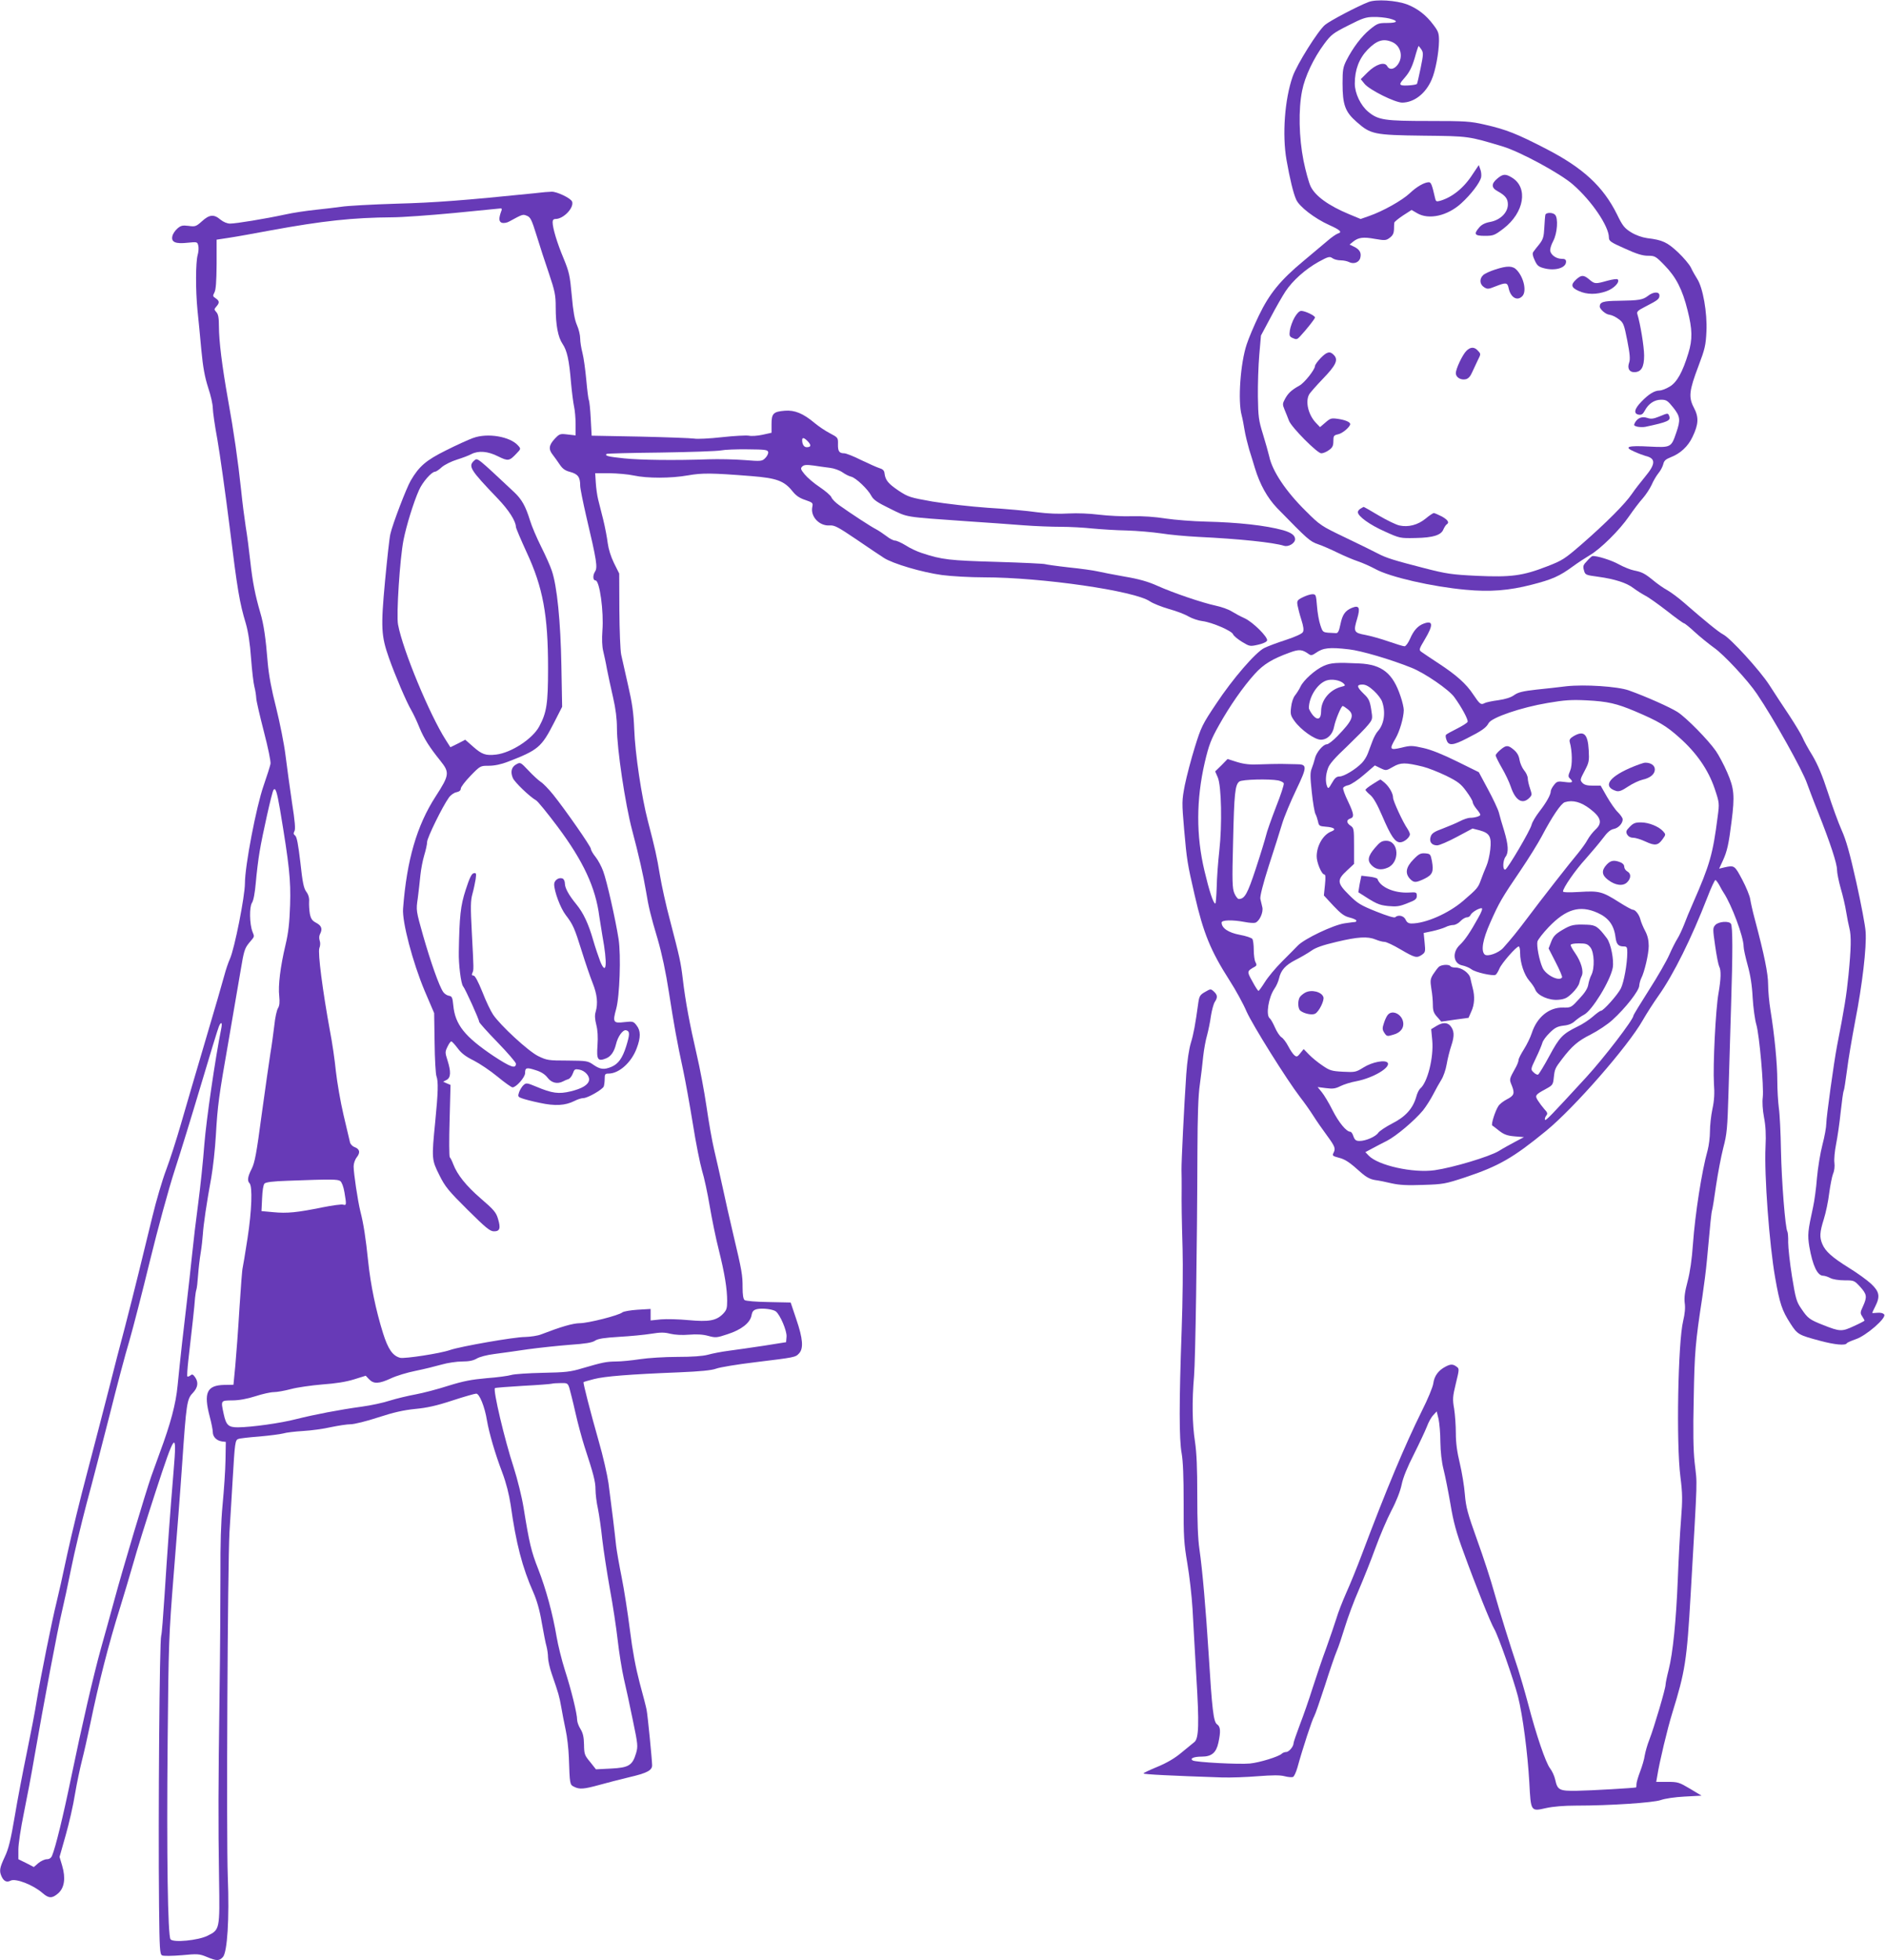
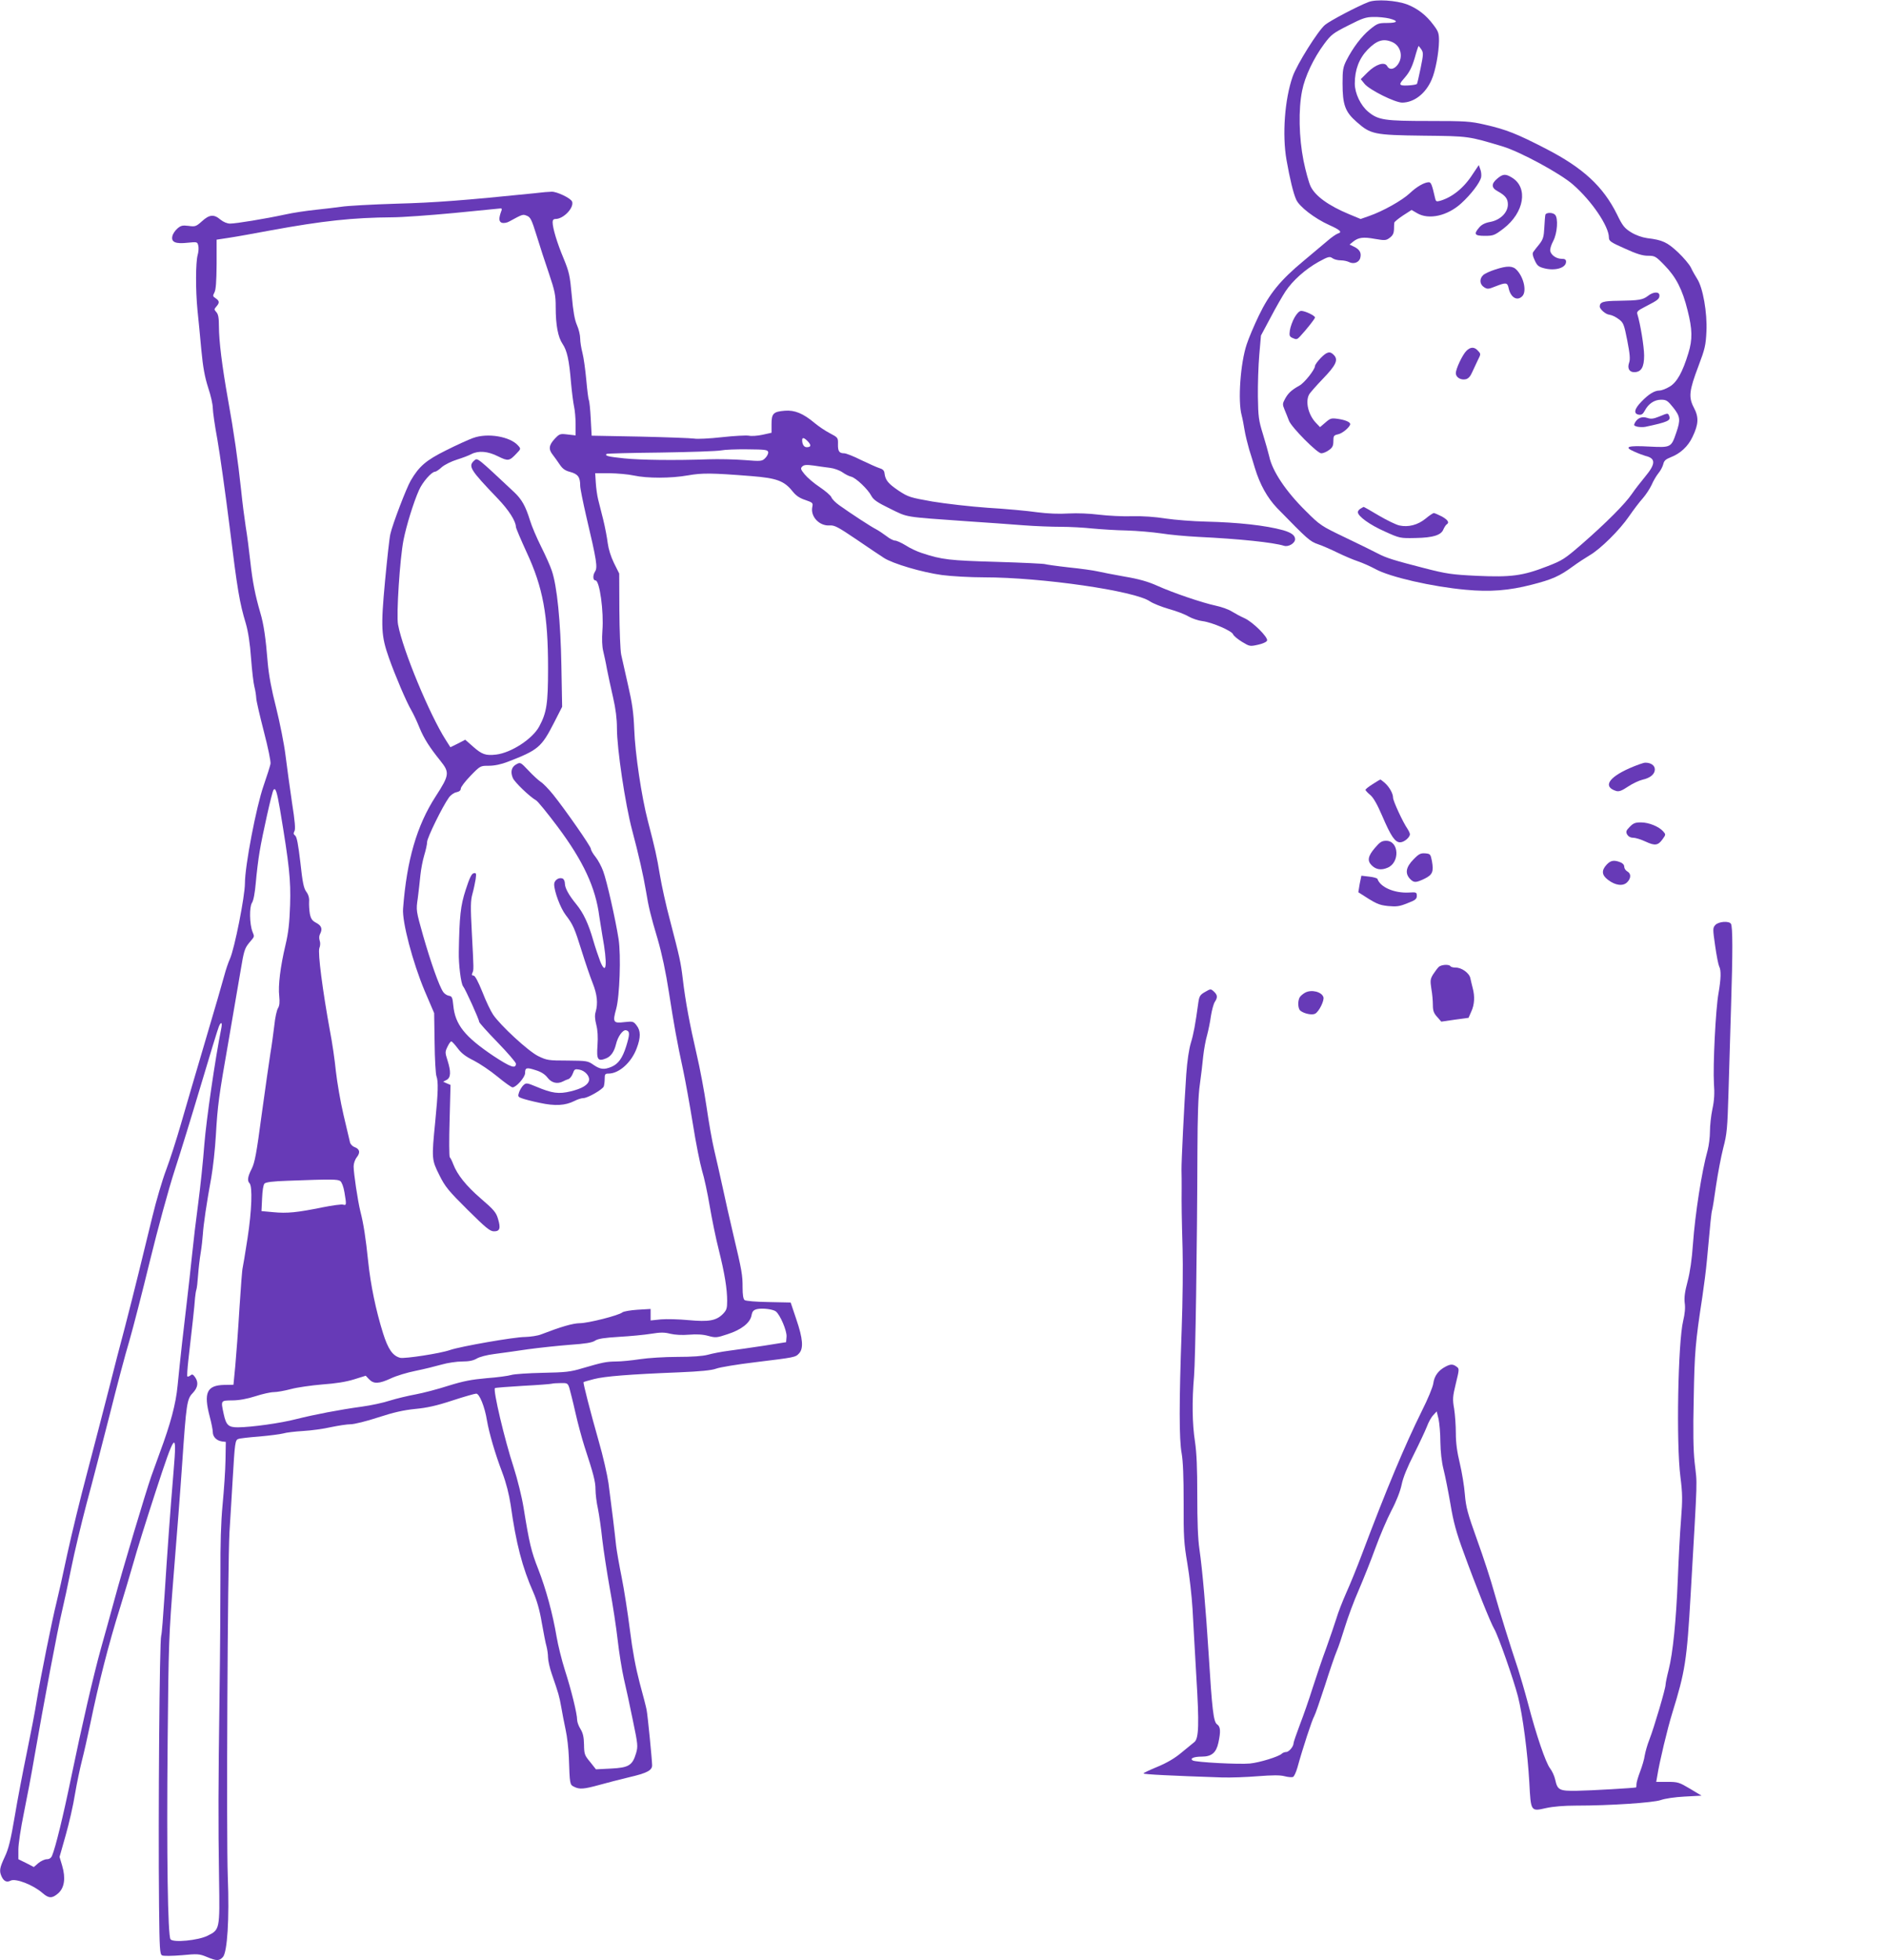
<svg xmlns="http://www.w3.org/2000/svg" version="1.0" width="1232pt" height="1280pt" viewBox="0 0 1232 1280" preserveAspectRatio="xMidYMid meet">
  <g transform="translate(0,1280) scale(0.1,-0.1)" fill="#673ab7" stroke="none">
    <path d="M8940 12787 c-73 -28 -251 -122 -284 -149 -46 -38 -184 -258 -212 -338 -52 -149 -69 -380 -40 -545 22 -124 44 -216 63 -258 20 -46 120 -123 215 -166 74 -33 88 -47 57 -56 -11 -4 -42 -25 -68 -48 -27 -23 -97 -82 -156 -131 -151 -125 -223 -214 -291 -355 -31 -64 -67 -149 -80 -189 -41 -122 -59 -369 -33 -464 6 -22 14 -66 19 -97 5 -31 19 -87 30 -126 12 -38 29 -92 37 -120 33 -109 82 -196 145 -262 201 -206 214 -218 269 -237 30 -10 88 -36 129 -56 41 -20 100 -45 130 -55 30 -10 82 -33 115 -51 95 -52 370 -115 590 -135 158 -15 283 -5 430 33 134 34 183 56 270 120 33 24 82 56 109 72 71 41 196 165 257 254 29 42 69 95 90 118 20 23 46 62 58 88 11 26 32 61 45 77 13 15 27 42 31 58 5 22 15 32 48 45 63 24 114 71 143 133 40 83 42 129 9 191 -36 69 -31 111 30 272 42 111 48 136 52 226 6 121 -23 287 -61 344 -12 19 -31 52 -40 72 -10 21 -48 66 -85 101 -70 65 -100 80 -201 92 -34 5 -74 19 -105 38 -43 27 -56 42 -92 117 -91 183 -221 303 -463 428 -192 99 -260 126 -400 158 -96 22 -127 24 -366 24 -289 0 -331 6 -396 60 -50 41 -88 121 -88 184 0 91 28 164 84 222 60 61 102 74 159 50 58 -24 76 -99 36 -150 -24 -31 -54 -34 -68 -7 -17 30 -75 11 -128 -42 l-44 -44 26 -32 c35 -40 198 -121 245 -121 78 1 153 59 192 150 25 56 47 176 48 252 0 51 -4 63 -36 105 -48 65 -105 108 -172 134 -72 27 -203 35 -252 16z m136 -108 c62 -16 55 -29 -16 -29 -55 0 -63 -3 -111 -42 -55 -45 -111 -119 -154 -203 -22 -44 -25 -63 -25 -149 0 -141 17 -187 93 -253 91 -80 112 -85 437 -89 295 -3 292 -3 515 -70 114 -34 378 -177 460 -249 123 -107 235 -273 235 -346 0 -23 11 -31 104 -72 76 -35 116 -47 151 -47 45 0 51 -3 109 -63 74 -76 116 -156 150 -294 31 -123 33 -189 5 -279 -38 -125 -75 -191 -123 -219 -23 -14 -53 -25 -65 -25 -33 0 -71 -23 -119 -73 -47 -48 -53 -80 -15 -85 16 -2 26 5 37 26 24 46 63 72 107 72 34 0 43 -6 79 -51 46 -58 49 -80 20 -164 -33 -97 -35 -98 -175 -91 -143 8 -171 -2 -99 -33 26 -12 59 -24 73 -28 68 -16 67 -52 -2 -135 -29 -35 -68 -85 -87 -113 -43 -64 -171 -192 -326 -327 -113 -98 -128 -108 -230 -147 -157 -61 -234 -71 -456 -61 -165 8 -199 13 -343 50 -198 51 -248 66 -305 96 -25 13 -119 60 -210 103 -161 77 -167 81 -261 175 -129 127 -218 260 -238 356 -6 25 -24 90 -41 145 -28 90 -31 114 -33 245 -1 80 3 202 9 272 l11 127 63 118 c34 65 78 141 97 170 47 71 130 145 216 193 64 35 73 37 91 24 11 -8 35 -14 54 -14 18 0 42 -5 54 -11 30 -16 67 -3 74 28 8 32 -4 54 -41 72 l-29 14 23 19 c35 28 67 32 143 18 65 -11 72 -11 97 8 19 14 26 29 27 53 0 19 1 39 2 45 1 6 27 27 57 47 l56 36 36 -21 c76 -45 198 -18 288 64 63 57 121 133 130 169 3 14 1 38 -5 53 l-10 28 -39 -58 c-57 -90 -134 -152 -213 -175 -25 -7 -29 -5 -34 19 -19 84 -26 102 -40 102 -29 0 -80 -29 -125 -72 -50 -47 -175 -117 -264 -148 l-57 -20 -77 32 c-132 55 -220 118 -250 182 -11 23 -32 98 -46 167 -30 152 -34 335 -9 457 18 92 75 212 144 305 46 62 59 71 158 121 92 47 115 55 165 55 32 1 78 -4 103 -10z m209 -202 c14 -22 13 -33 -5 -122 -11 -54 -22 -100 -24 -103 -8 -8 -86 -14 -101 -8 -14 5 -10 14 23 51 29 34 45 65 63 125 12 44 24 80 26 80 1 0 9 -11 18 -23z" />
    <path d="M9781 11634 c-40 -33 -40 -60 1 -82 51 -28 68 -49 68 -87 0 -53 -50 -102 -115 -114 -34 -6 -57 -18 -72 -36 -38 -44 -31 -55 36 -55 56 0 64 3 123 48 135 104 162 267 55 332 -42 26 -59 25 -96 -6z" />
    <path d="M10095 11398 c-2 -7 -5 -45 -7 -84 -3 -61 -8 -77 -33 -109 -17 -20 -34 -43 -39 -50 -7 -9 -4 -27 9 -54 15 -34 25 -43 59 -52 73 -20 146 1 146 42 0 14 -7 19 -28 19 -34 0 -68 22 -75 50 -3 12 5 40 19 66 27 50 34 150 12 172 -16 16 -58 15 -63 0z" />
    <path d="M9767 11040 c-32 -10 -67 -26 -78 -36 -26 -24 -24 -60 5 -79 22 -14 28 -14 75 5 69 27 78 26 86 -12 13 -61 56 -86 89 -52 30 30 11 121 -36 171 -26 28 -62 29 -141 3z" />
-     <path d="M10296 10975 c-37 -34 -33 -53 17 -75 52 -24 117 -25 182 -1 48 17 89 60 72 77 -4 4 -34 0 -67 -9 -78 -22 -83 -22 -118 8 -37 31 -52 31 -86 0z" />
    <path d="M10765 10868 c-34 -26 -58 -30 -193 -32 -99 -1 -121 -8 -122 -37 0 -18 39 -52 63 -54 16 -2 43 -15 61 -29 31 -23 35 -33 56 -140 17 -87 20 -122 12 -144 -13 -37 1 -62 33 -62 46 0 65 32 65 108 0 58 -25 209 -44 270 -6 17 3 25 56 52 78 40 88 48 88 71 0 26 -40 25 -75 -3z" />
    <path d="M8457 10728 c-14 -24 -27 -61 -31 -84 -5 -37 -3 -42 20 -52 22 -10 28 -9 47 12 46 50 97 115 97 123 0 12 -65 43 -90 43 -12 0 -28 -16 -43 -42z" />
    <path d="M9579 10509 c-26 -26 -69 -117 -69 -146 0 -27 33 -47 66 -39 16 4 30 20 40 44 9 20 26 56 37 79 21 41 21 42 2 62 -23 27 -49 27 -76 0z" />
    <path d="M8627 10462 c-20 -21 -37 -44 -37 -52 -1 -24 -69 -110 -102 -128 -51 -28 -73 -49 -93 -85 -18 -33 -18 -38 -3 -74 9 -21 21 -52 28 -70 16 -43 185 -213 211 -213 12 0 34 9 50 21 23 16 29 28 29 58 0 35 3 39 30 45 29 5 80 49 80 67 0 13 -32 27 -81 34 -42 6 -49 4 -81 -24 l-35 -30 -26 27 c-50 52 -71 137 -46 185 6 12 47 58 90 103 85 88 102 123 74 154 -26 29 -46 25 -88 -18z" />
    <path d="M10838 10080 c-37 -15 -53 -17 -77 -9 -34 12 -64 0 -81 -31 -9 -17 -7 -20 15 -26 14 -3 38 -4 53 -1 146 31 168 41 156 70 -8 21 -8 21 -66 -3z" />
    <path d="M8888 9479 c-10 -5 -18 -16 -18 -23 0 -27 78 -83 175 -126 99 -45 101 -45 202 -43 115 2 168 19 182 57 6 13 15 27 20 31 21 12 10 30 -31 53 -24 12 -47 22 -52 22 -5 0 -29 -16 -53 -36 -51 -42 -114 -58 -172 -45 -20 4 -80 33 -133 64 -53 32 -98 57 -100 57 -1 0 -11 -5 -20 -11z" />
    <path d="M3500 11539 c-474 -48 -653 -62 -910 -69 -162 -5 -324 -14 -360 -20 -36 -5 -112 -14 -169 -20 -57 -6 -147 -19 -200 -31 -130 -28 -319 -59 -358 -59 -19 0 -43 10 -63 26 -42 36 -72 34 -121 -11 -38 -34 -44 -36 -87 -30 -40 5 -51 2 -73 -17 -15 -13 -30 -35 -33 -50 -9 -39 20 -52 100 -43 61 6 63 6 69 -18 4 -14 2 -42 -4 -63 -13 -48 -14 -226 -1 -359 6 -55 17 -171 25 -258 11 -118 23 -180 45 -249 17 -50 30 -109 30 -132 0 -22 13 -115 30 -206 16 -91 52 -347 80 -570 51 -415 65 -496 106 -632 15 -52 27 -128 34 -226 6 -81 16 -165 22 -187 6 -22 11 -56 12 -75 1 -19 24 -117 50 -218 27 -104 46 -195 43 -210 -3 -15 -23 -79 -45 -142 -48 -137 -122 -524 -122 -637 0 -85 -68 -428 -98 -494 -11 -24 -27 -72 -36 -106 -9 -35 -65 -228 -125 -430 -60 -203 -132 -448 -160 -546 -28 -97 -71 -231 -96 -297 -25 -66 -65 -202 -89 -302 -25 -101 -65 -266 -90 -368 -25 -102 -66 -264 -91 -360 -26 -96 -73 -278 -105 -405 -32 -126 -95 -367 -139 -535 -45 -168 -104 -411 -132 -540 -27 -129 -59 -270 -70 -314 -28 -111 -105 -494 -129 -639 -10 -67 -40 -221 -65 -342 -25 -121 -61 -308 -79 -417 -26 -153 -40 -211 -65 -263 -34 -73 -37 -92 -20 -129 14 -30 34 -39 58 -26 33 17 147 -27 209 -81 41 -36 63 -36 103 -1 40 36 49 99 25 180 l-17 57 40 141 c22 77 50 199 61 270 12 71 33 170 46 221 13 50 37 157 54 238 53 258 120 522 195 760 24 77 62 205 85 285 22 80 88 290 146 468 129 396 141 409 118 137 -22 -261 -42 -544 -59 -810 -9 -137 -18 -257 -22 -265 -11 -28 -20 -1171 -14 -1768 3 -278 5 -313 20 -320 9 -5 66 -4 128 1 104 10 115 9 164 -11 64 -27 81 -27 105 -1 29 32 43 250 32 524 -10 264 -1 2037 11 2250 5 83 15 238 21 345 14 239 16 257 37 264 9 4 71 11 137 16 67 6 137 15 156 20 19 6 78 13 130 16 52 3 134 14 181 25 48 10 106 19 129 19 24 0 105 20 181 45 101 33 164 47 241 55 76 7 140 21 243 55 76 25 147 45 156 45 21 0 56 -87 70 -175 14 -81 52 -214 100 -340 26 -69 44 -141 55 -212 35 -251 76 -409 149 -573 22 -50 41 -116 54 -195 12 -66 25 -136 31 -155 5 -19 10 -52 10 -72 0 -20 11 -70 25 -110 45 -130 48 -142 61 -213 6 -38 20 -106 29 -150 10 -44 19 -125 21 -180 6 -177 6 -178 34 -192 36 -18 63 -16 165 12 49 14 137 36 194 50 117 27 151 45 151 78 0 32 -29 327 -36 362 -3 17 -23 95 -45 175 -26 99 -47 209 -64 346 -14 110 -38 266 -54 345 -16 79 -32 171 -36 204 -7 70 -31 268 -50 410 -8 55 -36 179 -64 275 -56 197 -103 381 -99 385 2 2 32 11 68 20 69 18 229 31 555 44 142 6 213 13 243 24 23 9 138 28 255 42 262 32 263 32 287 58 30 32 25 96 -18 222 l-37 110 -144 3 c-83 1 -150 7 -157 13 -9 7 -13 36 -13 82 0 82 -4 107 -61 347 -23 96 -54 236 -70 310 -16 74 -41 184 -55 243 -14 59 -36 186 -50 283 -14 96 -43 251 -65 344 -43 185 -73 343 -90 490 -13 108 -20 138 -83 380 -26 96 -55 229 -66 295 -21 127 -31 170 -79 355 -41 158 -83 437 -89 600 -4 104 -13 169 -40 285 -19 83 -39 173 -45 200 -6 28 -11 158 -12 290 l-1 240 -34 68 c-21 43 -36 92 -41 130 -4 34 -17 103 -29 152 -13 50 -28 110 -34 135 -6 25 -13 73 -15 108 l-4 62 94 0 c51 -1 122 -7 158 -15 87 -19 244 -19 355 1 92 16 151 16 415 -5 163 -13 213 -31 267 -99 23 -29 47 -45 84 -57 49 -17 51 -19 45 -47 -12 -62 47 -124 114 -119 32 2 54 -10 174 -91 75 -51 156 -106 180 -121 59 -38 248 -94 380 -112 61 -8 184 -15 275 -15 374 0 985 -88 1083 -157 21 -14 77 -36 125 -50 48 -13 105 -35 128 -49 23 -13 64 -27 91 -30 63 -8 192 -64 199 -86 3 -9 29 -31 58 -49 50 -30 52 -31 105 -19 29 6 56 18 59 27 8 21 -92 121 -147 146 -25 11 -62 31 -83 44 -20 13 -67 30 -105 38 -89 19 -280 84 -382 130 -60 27 -119 44 -214 60 -72 13 -151 28 -176 34 -25 6 -110 18 -189 26 -80 9 -149 19 -153 21 -5 3 -147 10 -316 15 -311 9 -358 14 -491 58 -31 10 -78 32 -105 50 -28 17 -59 31 -69 31 -11 0 -36 13 -56 29 -20 15 -51 36 -68 45 -34 17 -167 104 -241 157 -24 17 -47 40 -51 52 -4 11 -39 41 -76 66 -38 25 -82 63 -99 84 -26 32 -28 39 -15 51 11 11 28 12 74 6 33 -5 81 -12 107 -15 26 -3 62 -16 81 -29 18 -13 44 -26 58 -29 31 -8 109 -82 131 -125 14 -26 39 -43 123 -84 119 -58 82 -52 505 -82 124 -8 288 -20 365 -26 77 -6 187 -10 245 -10 58 0 150 -5 205 -11 55 -5 156 -12 225 -13 69 -2 170 -11 225 -19 55 -9 165 -19 245 -23 269 -13 487 -36 558 -58 29 -9 72 17 72 43 0 25 -24 43 -79 59 -113 31 -291 51 -506 56 -82 2 -199 11 -260 20 -69 11 -151 17 -220 15 -60 -2 -157 3 -215 10 -64 8 -142 11 -200 8 -61 -4 -134 -1 -205 8 -60 9 -204 22 -320 29 -115 8 -279 27 -364 41 -146 26 -157 29 -221 71 -68 46 -87 69 -92 114 -2 18 -12 27 -33 33 -16 5 -70 29 -120 53 -49 25 -99 44 -110 44 -33 0 -42 13 -41 59 1 43 0 44 -53 72 -29 15 -74 45 -100 67 -75 63 -130 85 -194 80 -75 -6 -87 -18 -87 -87 l0 -57 -59 -13 c-32 -7 -73 -10 -89 -6 -17 3 -96 -1 -177 -10 -80 -9 -161 -13 -181 -9 -19 3 -178 9 -352 13 l-317 6 -6 111 c-3 61 -9 115 -12 121 -4 6 -11 65 -17 131 -6 66 -17 146 -25 177 -8 31 -15 73 -15 95 0 21 -9 60 -21 87 -15 34 -25 90 -34 193 -12 132 -17 154 -54 244 -42 100 -71 197 -71 235 0 14 6 21 19 21 53 0 123 75 108 114 -9 22 -101 66 -134 64 -15 0 -62 -4 -103 -9z m-225 -116 c-18 -49 -17 -71 4 -78 12 -3 33 0 48 9 88 48 88 48 115 37 23 -9 31 -25 63 -128 20 -65 56 -177 81 -249 39 -116 44 -141 44 -221 0 -115 15 -195 45 -239 29 -43 43 -104 55 -253 6 -64 15 -134 20 -156 5 -22 10 -73 10 -114 l0 -74 -52 6 c-49 6 -53 5 -85 -29 -38 -41 -41 -68 -12 -104 11 -14 31 -42 45 -63 19 -28 35 -40 70 -49 50 -14 64 -34 64 -90 0 -17 18 -105 39 -197 70 -296 76 -337 57 -365 -15 -24 -13 -56 4 -56 27 0 55 -204 45 -328 -4 -55 -2 -103 5 -132 6 -25 18 -79 25 -120 8 -41 26 -124 40 -185 17 -74 25 -139 25 -200 0 -134 54 -495 99 -665 42 -157 74 -298 91 -400 17 -103 29 -155 76 -312 28 -97 53 -214 74 -350 33 -212 51 -314 94 -513 14 -66 42 -221 62 -344 19 -122 47 -260 60 -305 14 -44 36 -148 50 -231 14 -82 40 -211 59 -285 39 -156 55 -256 55 -335 0 -49 -4 -60 -28 -85 -44 -44 -92 -52 -224 -40 -62 6 -143 8 -180 5 l-68 -7 0 37 0 38 -85 -5 c-47 -3 -91 -11 -99 -17 -23 -20 -224 -71 -279 -71 -47 -1 -122 -23 -252 -73 -22 -9 -70 -16 -106 -17 -70 0 -423 -62 -489 -85 -61 -22 -296 -58 -326 -51 -49 13 -79 56 -112 161 -47 150 -81 315 -97 468 -16 154 -30 246 -51 327 -17 69 -44 249 -44 294 0 19 9 45 21 60 24 31 19 53 -15 66 -14 5 -28 20 -30 32 -3 13 -22 93 -42 178 -20 85 -42 214 -50 285 -7 72 -24 189 -38 260 -48 262 -81 514 -70 544 7 16 7 37 2 50 -4 13 -4 30 2 41 18 34 11 55 -24 74 -27 14 -35 26 -42 59 -4 23 -6 59 -5 79 2 24 -4 46 -18 65 -17 22 -25 62 -39 192 -14 118 -23 167 -34 175 -11 8 -12 15 -5 28 8 12 4 63 -16 190 -14 95 -33 233 -42 306 -9 74 -37 213 -61 310 -31 120 -48 214 -55 292 -13 162 -26 254 -49 330 -33 114 -50 198 -65 334 -8 73 -21 175 -30 227 -8 52 -22 159 -30 239 -20 188 -48 384 -86 593 -38 213 -59 381 -59 476 0 55 -4 79 -17 93 -15 17 -15 19 0 36 22 25 21 37 -4 54 -20 13 -20 16 -8 39 9 17 13 69 14 184 l0 160 85 13 c47 7 168 29 270 48 339 62 534 83 793 85 61 0 243 13 402 28 160 16 296 29 304 30 9 1 11 -5 6 -16z m2003 -1506 c23 -25 20 -37 -9 -37 -17 0 -29 19 -29 46 0 20 13 17 38 -9z m-260 -69 c2 -9 -7 -27 -19 -39 -21 -21 -26 -22 -138 -13 -64 5 -168 7 -231 5 -219 -8 -446 -5 -553 6 -104 11 -127 16 -115 29 3 3 163 7 354 9 192 3 369 9 394 14 25 5 103 8 175 7 113 -1 130 -3 133 -18z m-3189 -2333 c61 -365 71 -461 66 -623 -4 -119 -11 -182 -30 -262 -34 -143 -49 -267 -41 -334 4 -41 2 -62 -8 -79 -8 -12 -19 -62 -24 -112 -6 -49 -17 -133 -26 -185 -8 -52 -34 -232 -57 -400 -33 -250 -45 -313 -65 -352 -26 -51 -30 -78 -14 -94 20 -20 15 -178 -13 -359 -15 -99 -30 -186 -32 -194 -3 -7 -12 -126 -21 -265 -8 -138 -21 -307 -27 -374 l-12 -124 -62 -1 c-112 -3 -134 -51 -93 -207 11 -41 20 -87 20 -101 0 -31 25 -56 60 -61 l25 -3 -2 -120 c-1 -66 -10 -196 -19 -290 -11 -118 -15 -257 -14 -455 0 -157 -2 -512 -6 -790 -8 -594 -9 -814 -3 -1200 5 -329 5 -330 -76 -370 -61 -30 -222 -46 -241 -23 -18 21 -26 550 -19 1287 6 654 8 697 40 1101 19 231 44 554 55 718 27 394 31 422 69 461 34 36 39 70 15 104 -13 18 -19 21 -30 11 -8 -6 -17 -9 -20 -7 -3 3 0 50 6 104 22 188 42 369 44 409 2 22 6 47 9 55 3 8 8 51 11 95 3 44 11 109 17 145 6 36 12 90 14 120 4 63 24 202 55 370 11 63 25 187 30 276 12 201 18 247 85 629 29 171 64 373 77 449 21 127 26 143 55 179 38 45 36 38 22 74 -19 49 -21 161 -3 188 10 15 19 64 25 132 5 59 16 151 25 203 18 109 80 386 90 401 13 21 23 -9 43 -126z m-383 -1427 c-41 -204 -98 -598 -111 -758 -8 -107 -26 -280 -40 -385 -14 -104 -32 -255 -40 -335 -8 -80 -24 -221 -35 -315 -21 -174 -40 -343 -60 -543 -11 -118 -46 -249 -116 -437 -20 -55 -45 -125 -56 -155 -36 -103 -189 -614 -239 -800 -28 -102 -68 -248 -90 -325 -49 -177 -124 -501 -195 -845 -51 -248 -102 -456 -124 -507 -6 -15 -18 -23 -34 -23 -13 0 -38 -11 -55 -25 l-30 -26 -50 26 -51 25 0 64 c0 36 16 140 35 233 19 92 51 260 70 373 59 340 153 839 179 945 13 55 41 183 61 284 20 101 66 292 101 425 36 132 103 392 150 576 46 184 104 403 129 485 24 83 85 319 135 525 51 208 122 468 160 585 38 116 116 370 174 565 58 195 110 365 116 378 14 33 23 27 16 -10z m777 -1000 c10 -8 21 -37 27 -73 14 -82 13 -87 -8 -81 -10 4 -72 -5 -138 -18 -162 -33 -229 -40 -319 -31 l-77 7 4 83 c2 51 8 89 16 97 9 9 57 15 150 18 291 11 328 10 345 -2z m2845 -851 c29 -23 73 -128 70 -165 l-3 -36 -145 -23 c-80 -12 -183 -27 -230 -33 -47 -6 -108 -18 -136 -26 -34 -9 -101 -14 -200 -14 -82 0 -192 -7 -244 -15 -52 -8 -122 -15 -155 -15 -66 -1 -86 -5 -220 -44 -79 -24 -110 -27 -260 -30 -93 -2 -186 -8 -205 -14 -19 -6 -92 -16 -161 -21 -101 -9 -152 -19 -252 -50 -68 -22 -164 -47 -213 -56 -49 -9 -124 -27 -166 -40 -42 -14 -125 -32 -185 -40 -146 -20 -307 -51 -427 -81 -103 -27 -293 -53 -382 -54 -62 0 -77 14 -93 88 -19 89 -20 87 57 88 43 0 97 10 150 27 46 15 100 27 121 27 20 0 71 9 112 20 41 11 133 24 204 30 86 6 156 17 207 33 l77 24 22 -23 c30 -32 65 -30 141 5 35 17 108 39 163 50 55 11 131 30 170 41 38 11 99 20 134 20 45 0 73 6 95 19 18 11 67 24 116 30 47 6 146 20 220 31 74 10 197 23 273 29 102 7 145 14 164 27 20 13 60 19 158 25 71 4 165 13 208 20 62 10 87 10 126 0 30 -7 76 -10 122 -6 50 4 91 2 126 -8 48 -13 56 -12 125 11 90 29 147 73 157 122 5 28 13 36 36 42 37 8 105 -1 123 -15z m-1349 -499 c5 -18 24 -91 40 -163 16 -71 43 -170 59 -220 59 -180 72 -229 72 -281 0 -29 7 -86 16 -126 8 -40 21 -129 28 -198 8 -69 30 -213 49 -320 20 -107 43 -260 52 -340 9 -80 27 -192 40 -250 14 -58 40 -180 59 -273 33 -158 34 -170 21 -215 -24 -80 -48 -94 -163 -100 l-99 -5 -38 48 c-37 44 -39 52 -40 114 -1 49 -7 75 -23 101 -12 19 -22 46 -22 60 0 40 -38 195 -80 325 -21 66 -45 164 -54 217 -25 149 -69 311 -120 442 -46 117 -58 167 -96 403 -11 68 -40 185 -64 260 -61 186 -136 506 -123 519 2 3 85 9 183 15 99 5 184 12 189 14 6 2 31 4 57 4 44 1 47 -1 57 -31z" />
    <path d="M3090 9940 c-30 -11 -110 -47 -177 -81 -129 -64 -175 -103 -230 -197 -28 -48 -119 -285 -133 -349 -6 -23 -21 -162 -35 -309 -28 -303 -25 -356 26 -501 40 -113 114 -287 146 -341 14 -24 38 -75 53 -113 30 -73 67 -130 137 -217 61 -76 59 -93 -31 -232 -123 -190 -189 -416 -213 -733 -7 -86 63 -351 141 -537 l62 -145 3 -194 c1 -107 7 -205 12 -218 13 -35 11 -105 -8 -298 -24 -242 -23 -248 27 -348 37 -75 59 -102 184 -226 121 -120 147 -141 173 -141 38 0 45 19 26 82 -12 41 -27 59 -112 132 -96 83 -154 155 -181 226 -7 19 -17 39 -22 44 -4 6 -5 114 -1 241 l6 231 -24 10 -24 11 23 12 c27 15 29 53 5 128 -16 50 -16 55 0 88 9 19 20 35 25 35 5 0 23 -20 42 -45 24 -33 54 -55 105 -80 39 -20 109 -67 155 -105 47 -39 91 -70 98 -70 24 0 82 66 82 93 0 36 9 39 70 19 36 -11 60 -27 77 -49 26 -34 64 -43 101 -24 9 5 25 12 35 15 10 3 23 20 29 37 10 28 14 30 42 25 37 -7 68 -41 64 -69 -5 -30 -45 -55 -120 -73 -78 -19 -122 -13 -226 31 -60 25 -65 25 -82 10 -10 -9 -23 -30 -29 -46 -9 -27 -8 -31 17 -40 15 -6 68 -20 117 -30 101 -22 167 -18 227 12 21 11 47 19 59 19 28 0 125 56 133 76 3 9 6 31 6 50 0 30 3 34 25 34 69 0 150 73 184 165 27 71 27 115 -1 150 -20 26 -24 27 -80 21 -72 -9 -77 0 -53 86 23 83 32 349 16 455 -20 129 -78 385 -101 445 -11 31 -34 73 -50 93 -17 21 -30 44 -30 52 0 16 -169 258 -247 355 -29 36 -66 74 -81 83 -15 10 -51 43 -80 74 -52 55 -53 55 -80 40 -31 -17 -39 -49 -22 -89 11 -27 111 -123 152 -146 11 -6 73 -82 139 -170 170 -227 250 -400 274 -589 4 -27 13 -84 20 -125 34 -183 27 -268 -14 -168 -11 29 -33 93 -47 142 -30 104 -63 175 -109 231 -50 61 -75 107 -75 136 0 15 -7 30 -16 33 -24 9 -54 -12 -54 -38 0 -46 41 -156 75 -200 48 -63 58 -85 105 -236 23 -74 55 -168 71 -208 30 -75 36 -133 20 -189 -7 -22 -5 -48 4 -84 9 -35 12 -79 8 -135 -7 -94 2 -107 58 -84 30 13 51 43 63 92 12 51 45 96 66 91 25 -7 25 -25 0 -106 -24 -76 -51 -114 -96 -133 -48 -20 -73 -17 -117 13 -37 26 -44 27 -170 28 -125 0 -135 2 -191 29 -64 31 -247 200 -295 271 -15 22 -47 88 -70 148 -28 69 -48 107 -58 107 -11 0 -13 5 -7 18 9 21 9 17 -4 265 -9 167 -8 207 4 250 8 29 17 72 21 96 5 38 4 43 -13 39 -13 -2 -27 -30 -52 -108 -34 -104 -41 -173 -45 -405 -2 -80 14 -209 28 -225 15 -18 105 -217 105 -232 0 -6 54 -66 120 -134 66 -68 120 -131 120 -139 0 -36 -34 -24 -148 51 -187 126 -249 204 -261 329 -5 52 -9 60 -28 63 -13 2 -30 13 -38 25 -26 37 -81 193 -131 367 -46 164 -47 165 -35 245 6 44 13 112 17 150 4 39 15 97 25 130 10 33 19 72 19 88 0 26 100 231 142 289 11 16 33 32 49 35 19 4 29 12 29 24 0 10 29 48 64 84 63 65 64 65 119 65 37 0 80 9 124 26 200 77 220 95 303 257 l52 102 -5 270 c-5 284 -28 520 -63 620 -9 28 -40 97 -69 155 -29 58 -62 135 -73 172 -29 94 -54 138 -104 185 -240 225 -239 225 -259 207 -43 -38 -30 -59 153 -250 71 -74 117 -146 118 -184 0 -8 32 -83 70 -166 107 -230 140 -411 140 -756 0 -234 -9 -291 -58 -382 -44 -81 -182 -171 -281 -183 -69 -8 -93 1 -151 52 l-51 45 -48 -25 -49 -24 -30 47 c-106 166 -281 587 -312 754 -12 61 12 434 36 553 18 91 65 245 101 325 23 52 82 120 105 120 6 0 26 13 44 30 19 16 63 38 99 49 35 11 78 27 94 36 47 24 108 19 175 -15 65 -32 73 -31 120 19 29 30 29 31 10 52 -52 59 -200 84 -294 49z" />
-     <path d="M10367 9137 c-25 -26 -28 -34 -20 -61 8 -30 11 -31 93 -42 109 -15 186 -40 230 -74 20 -15 53 -36 75 -48 23 -11 87 -57 144 -101 57 -45 107 -81 112 -81 4 0 37 -26 71 -58 35 -32 91 -77 124 -101 63 -43 223 -215 281 -302 111 -164 299 -501 327 -584 10 -27 41 -111 71 -185 81 -204 125 -338 125 -379 0 -20 11 -75 24 -121 14 -47 30 -116 36 -155 6 -38 16 -86 21 -106 13 -51 11 -133 -6 -306 -13 -131 -28 -224 -75 -463 -20 -104 -70 -465 -70 -506 0 -23 -11 -85 -25 -138 -14 -53 -30 -151 -36 -218 -5 -67 -17 -152 -25 -188 -35 -160 -37 -182 -25 -259 22 -126 53 -191 91 -191 10 0 31 -7 46 -15 17 -9 56 -15 93 -15 62 0 64 -1 102 -42 44 -49 47 -65 19 -127 -19 -40 -19 -46 -5 -67 8 -13 15 -25 15 -27 0 -2 -32 -19 -70 -36 -79 -37 -91 -36 -200 7 -89 35 -101 44 -142 105 -33 47 -38 66 -62 212 -14 88 -25 188 -25 222 1 34 -2 66 -5 71 -14 22 -38 329 -42 528 -2 116 -8 242 -14 280 -5 38 -10 118 -10 178 0 110 -18 297 -45 462 -8 49 -15 124 -15 165 0 72 -25 194 -87 427 -14 51 -27 111 -30 131 -3 21 -26 78 -52 127 -50 94 -51 95 -118 80 l-33 -8 25 54 c27 59 38 107 56 253 22 171 17 217 -28 321 -22 51 -56 114 -74 140 -49 71 -193 218 -251 255 -47 30 -203 100 -318 141 -73 26 -289 40 -408 27 -48 -6 -137 -16 -197 -22 -87 -10 -117 -17 -143 -35 -21 -16 -57 -27 -104 -34 -40 -5 -81 -14 -90 -19 -24 -13 -31 -8 -74 56 -46 70 -110 127 -226 203 -51 34 -102 67 -112 75 -18 13 -18 16 22 83 56 94 54 125 -8 102 -38 -14 -66 -45 -89 -99 -12 -27 -28 -49 -36 -49 -8 0 -54 14 -103 31 -48 17 -116 36 -152 43 -77 14 -80 22 -54 108 21 71 12 88 -35 69 -45 -19 -62 -45 -75 -108 -9 -44 -16 -58 -29 -57 -91 4 -84 1 -102 52 -9 26 -19 82 -22 125 -6 73 -7 77 -30 77 -13 0 -41 -9 -63 -20 -36 -18 -39 -23 -34 -53 3 -17 14 -60 25 -94 14 -44 17 -68 10 -80 -5 -11 -49 -31 -113 -52 -56 -18 -119 -42 -139 -52 -57 -28 -207 -202 -313 -362 -92 -137 -100 -154 -141 -286 -24 -77 -53 -188 -65 -246 -20 -104 -20 -113 -5 -289 18 -204 21 -223 69 -431 57 -248 104 -363 228 -557 40 -62 90 -153 111 -203 41 -91 263 -446 350 -559 26 -33 64 -87 85 -120 20 -32 61 -91 90 -130 54 -74 58 -85 42 -116 -8 -15 -4 -19 34 -29 44 -11 71 -29 152 -102 29 -25 55 -39 85 -44 24 -3 74 -13 111 -22 50 -11 101 -14 205 -10 131 4 145 7 273 49 222 74 315 128 530 304 183 150 534 551 631 722 24 42 70 114 102 159 99 139 217 378 320 643 24 63 48 114 53 114 4 -1 16 -17 26 -35 10 -19 22 -41 28 -49 52 -79 130 -287 130 -351 0 -15 12 -69 26 -120 18 -64 29 -132 33 -214 4 -66 15 -145 24 -175 20 -68 50 -407 42 -475 -4 -30 -1 -83 8 -130 11 -56 14 -114 10 -194 -9 -183 25 -639 63 -854 30 -171 45 -214 99 -298 47 -73 53 -76 195 -114 97 -26 165 -32 174 -16 3 5 29 16 57 26 69 22 205 141 187 162 -7 9 -24 13 -45 11 -18 -2 -33 -2 -33 -1 0 2 9 21 20 43 33 65 27 96 -27 147 -27 25 -92 72 -146 105 -109 68 -153 107 -173 155 -19 45 -17 77 10 163 13 41 29 117 35 169 7 51 18 108 25 126 9 20 12 50 9 73 -3 22 2 76 11 121 9 45 23 140 30 210 8 71 16 133 20 139 3 5 12 64 21 132 8 68 33 213 54 324 46 234 75 481 68 581 -2 39 -30 185 -61 325 -43 192 -67 276 -96 340 -21 47 -61 157 -89 244 -37 114 -66 182 -101 242 -28 45 -57 98 -65 118 -8 19 -47 84 -87 145 -40 60 -99 149 -130 198 -62 96 -252 304 -301 330 -28 14 -118 87 -259 210 -32 28 -80 64 -106 79 -26 14 -67 43 -92 64 -56 46 -75 55 -125 65 -22 4 -67 22 -100 40 -50 28 -148 58 -173 54 -4 -1 -20 -15 -35 -32z m-1555 -577 c80 -9 271 -65 408 -120 86 -34 245 -143 280 -192 49 -67 92 -148 87 -161 -2 -7 -34 -27 -70 -45 -36 -18 -69 -36 -72 -41 -3 -5 -1 -21 5 -35 13 -36 42 -34 131 12 99 50 127 70 143 100 19 37 213 103 386 132 111 19 155 22 255 17 138 -7 196 -21 315 -71 155 -66 204 -95 289 -171 113 -100 190 -211 232 -335 31 -93 31 -95 19 -185 -31 -242 -51 -312 -160 -560 -22 -49 -49 -115 -60 -145 -12 -30 -31 -71 -43 -90 -12 -19 -36 -66 -53 -105 -17 -39 -76 -142 -132 -229 -56 -88 -102 -163 -102 -168 0 -25 -193 -277 -310 -404 -230 -250 -264 -286 -268 -275 -2 6 2 18 9 27 10 12 8 20 -13 42 -13 15 -32 40 -42 56 -21 33 -17 38 51 75 46 25 48 28 53 76 6 54 8 60 54 120 64 84 103 118 187 160 47 24 112 67 143 96 84 76 172 189 174 222 1 15 7 37 13 49 21 40 49 159 49 211 0 37 -7 68 -23 98 -13 24 -27 58 -31 74 -8 33 -33 65 -50 65 -7 0 -47 22 -91 50 -109 69 -129 74 -257 66 -67 -4 -108 -3 -108 3 0 23 80 139 149 214 40 45 91 106 113 135 27 37 48 55 69 59 31 6 59 36 59 63 0 9 -14 29 -31 46 -17 16 -49 62 -72 102 l-41 72 -51 0 c-38 0 -56 5 -69 19 -15 17 -15 21 15 77 29 55 31 65 27 136 -6 107 -32 130 -99 91 -22 -13 -29 -23 -25 -38 17 -59 18 -152 3 -187 -14 -33 -14 -40 -1 -52 24 -24 16 -29 -35 -22 -45 6 -51 4 -70 -20 -12 -15 -21 -33 -21 -41 0 -22 -29 -74 -75 -133 -23 -30 -46 -68 -50 -85 -9 -38 -156 -287 -172 -293 -18 -5 -17 59 2 84 21 28 18 77 -9 168 -14 45 -30 99 -35 121 -6 22 -38 90 -71 151 l-60 112 -142 70 c-93 46 -170 77 -221 88 -71 16 -83 17 -142 2 -77 -18 -81 -12 -39 60 27 46 53 135 54 185 0 15 -9 56 -21 90 -50 151 -121 208 -269 215 -147 7 -186 5 -233 -16 -55 -24 -133 -94 -152 -136 -8 -17 -24 -42 -35 -56 -12 -14 -23 -47 -26 -77 -6 -46 -3 -56 22 -91 42 -58 132 -122 172 -122 43 0 78 35 87 86 8 42 46 134 56 134 4 0 18 -9 33 -21 47 -37 34 -71 -68 -176 -28 -29 -59 -53 -69 -53 -24 0 -70 -55 -78 -94 -4 -17 -13 -45 -20 -63 -11 -26 -11 -54 0 -155 7 -68 18 -132 24 -143 6 -11 13 -33 17 -50 5 -27 10 -30 50 -33 56 -4 72 -18 37 -31 -53 -20 -95 -91 -96 -161 -1 -40 32 -120 50 -120 8 0 9 -20 4 -69 l-7 -68 62 -67 c49 -52 72 -69 106 -77 24 -6 44 -15 44 -20 0 -5 -3 -9 -7 -9 -5 0 -36 -4 -70 -9 -74 -11 -261 -100 -305 -145 -16 -17 -63 -64 -104 -105 -41 -41 -91 -101 -111 -133 -20 -32 -39 -58 -42 -58 -4 0 -22 28 -40 62 -37 66 -37 66 18 97 10 6 11 13 2 29 -6 11 -11 47 -11 79 0 32 -4 64 -9 72 -5 7 -42 20 -82 27 -75 14 -119 44 -119 80 0 17 70 19 150 4 30 -6 61 -8 70 -5 27 9 54 68 46 101 -4 16 -10 41 -13 55 -3 16 17 96 55 215 34 104 73 227 87 274 14 47 56 147 92 222 74 155 74 168 -1 168 -22 0 -66 1 -96 2 -30 0 -93 -1 -140 -3 -64 -3 -101 1 -148 15 l-63 20 -40 -41 -41 -40 17 -39 c24 -56 29 -309 10 -479 -8 -71 -16 -178 -17 -237 -2 -60 -6 -108 -9 -108 -13 0 -40 83 -71 214 -55 231 -54 465 2 708 27 114 40 148 92 241 71 127 158 252 235 337 57 63 115 98 228 139 62 23 82 21 126 -11 13 -9 22 -7 45 9 47 33 88 38 216 23z m-35 -223 c13 -13 11 -15 -14 -21 -76 -19 -133 -87 -133 -159 0 -53 -22 -64 -54 -27 -14 18 -26 39 -26 48 1 72 55 157 113 178 35 13 92 3 114 -19z m198 -48 c24 -22 49 -55 54 -72 24 -70 12 -148 -29 -192 -10 -11 -26 -40 -35 -65 -9 -25 -23 -61 -30 -80 -7 -19 -24 -47 -38 -61 -40 -42 -118 -89 -146 -89 -20 0 -32 -10 -50 -42 -21 -37 -25 -40 -32 -23 -12 30 -10 76 6 119 9 27 46 69 124 142 60 58 123 121 139 142 29 36 29 38 19 101 -9 55 -16 70 -49 101 -46 45 -48 60 -8 60 22 0 43 -12 75 -41z m320 -495 c33 -8 101 -35 151 -59 77 -38 97 -53 132 -101 23 -31 42 -63 42 -71 0 -8 11 -28 25 -45 14 -16 25 -33 25 -38 0 -9 -35 -20 -68 -20 -12 0 -42 -10 -65 -22 -23 -12 -73 -33 -112 -48 -55 -20 -72 -31 -79 -52 -12 -34 6 -58 42 -58 14 0 72 25 128 55 l103 55 47 -12 c65 -18 78 -41 69 -125 -4 -36 -15 -85 -25 -107 -10 -23 -26 -63 -36 -91 -18 -51 -24 -58 -117 -138 -96 -82 -245 -147 -336 -147 -20 0 -31 7 -39 25 -12 26 -48 34 -68 16 -5 -6 -54 9 -124 37 -102 41 -122 53 -177 108 -79 78 -81 98 -15 159 l47 44 0 117 c0 110 -1 117 -22 132 -28 18 -29 39 -3 47 28 9 25 30 -15 114 -20 41 -34 80 -31 86 2 7 18 15 34 18 17 4 63 34 102 68 l71 61 37 -18 c36 -17 37 -17 82 9 50 29 80 29 195 1z m-945 -90 c17 -4 34 -12 36 -19 3 -7 -20 -77 -51 -155 -30 -78 -60 -162 -65 -186 -6 -24 -35 -120 -66 -214 -55 -167 -73 -200 -112 -200 -7 0 -20 17 -29 38 -13 32 -15 76 -8 337 7 316 13 371 41 392 19 14 195 18 254 7z m2037 -186 c72 -55 82 -92 35 -135 -17 -16 -40 -45 -52 -67 -11 -21 -39 -59 -60 -85 -51 -60 -248 -312 -333 -426 -66 -88 -106 -137 -158 -195 -31 -34 -104 -59 -121 -42 -25 25 -12 98 37 208 58 131 75 160 198 341 53 78 114 177 137 220 69 131 127 217 152 225 52 16 105 2 165 -44z m-733 -715 c-48 -87 -85 -142 -117 -172 -53 -49 -44 -124 16 -135 19 -4 46 -15 59 -25 25 -20 141 -46 158 -36 6 4 17 22 25 41 14 34 110 144 126 144 5 0 9 -19 9 -43 0 -63 26 -142 60 -181 16 -18 34 -44 39 -58 15 -39 90 -72 152 -66 42 4 57 12 90 44 22 21 42 50 45 64 3 14 10 35 16 47 15 30 -4 94 -43 150 -16 23 -29 46 -29 52 0 7 22 11 54 11 47 0 57 -4 75 -26 26 -33 29 -137 6 -181 -8 -15 -17 -44 -20 -63 -4 -24 -22 -53 -59 -92 -51 -56 -54 -58 -104 -57 -92 3 -172 -62 -206 -167 -9 -28 -32 -75 -51 -105 -19 -30 -35 -61 -35 -69 0 -8 -7 -28 -16 -45 -47 -85 -46 -80 -28 -124 20 -51 15 -65 -34 -90 -21 -11 -46 -30 -54 -43 -22 -34 -49 -121 -40 -127 5 -3 26 -19 47 -36 30 -23 52 -31 99 -35 l61 -5 -55 -29 c-30 -16 -80 -43 -110 -62 -62 -37 -299 -108 -418 -125 -141 -20 -371 31 -432 96 l-21 22 43 23 c24 13 68 36 98 51 62 32 179 131 235 198 20 25 50 72 67 105 17 33 41 76 53 95 13 20 29 65 35 101 6 36 20 92 31 124 21 63 19 98 -8 129 -21 22 -50 22 -91 -3 l-33 -20 7 -74 c10 -111 -31 -275 -79 -314 -8 -7 -20 -31 -26 -55 -22 -76 -71 -130 -157 -173 -42 -22 -83 -49 -91 -61 -17 -25 -81 -53 -122 -53 -23 0 -31 6 -40 30 -5 17 -14 30 -20 30 -26 0 -76 61 -116 140 -24 48 -56 101 -71 119 l-27 33 55 -7 c45 -6 62 -3 94 13 22 11 69 26 104 32 109 21 224 89 205 120 -14 22 -101 6 -158 -30 -50 -31 -55 -32 -134 -28 -75 4 -87 8 -135 41 -30 20 -69 52 -88 72 l-34 35 -22 -27 c-19 -24 -24 -26 -39 -13 -9 7 -27 34 -40 59 -13 25 -33 52 -44 58 -11 7 -30 35 -42 63 -12 27 -27 55 -35 61 -26 21 -8 136 31 193 13 18 26 49 30 67 12 54 42 87 108 121 34 17 80 44 103 60 29 21 76 37 165 58 139 33 203 37 256 15 19 -8 45 -15 57 -15 12 0 59 -22 106 -50 94 -55 105 -57 139 -34 22 16 23 21 17 80 l-6 62 57 12 c32 7 70 19 85 26 15 8 38 14 51 14 13 0 34 11 47 25 13 14 32 25 42 25 10 0 21 7 24 15 7 17 51 44 72 45 9 0 1 -24 -24 -67z m781 37 c72 -32 108 -80 118 -159 6 -47 18 -61 55 -61 19 0 22 -5 22 -39 0 -74 -22 -195 -42 -235 -21 -42 -114 -146 -130 -146 -6 0 -29 -17 -53 -38 -24 -21 -69 -51 -102 -66 -95 -47 -116 -68 -182 -191 -34 -63 -67 -117 -73 -121 -5 -4 -19 3 -30 14 -20 19 -20 20 15 93 20 41 38 85 42 99 3 14 25 44 48 66 34 34 51 42 90 47 33 3 57 13 75 30 15 13 41 32 59 41 53 27 172 221 188 307 9 49 -12 157 -38 192 -57 76 -73 87 -129 89 -88 3 -104 0 -162 -34 -45 -27 -59 -41 -73 -77 l-17 -44 46 -90 c26 -50 45 -95 42 -99 -18 -29 -107 15 -128 64 -22 50 -39 143 -33 170 4 14 37 56 74 95 114 118 203 144 318 93z" />
-     <path d="M9801 7904 c-17 -14 -31 -31 -31 -36 0 -6 18 -43 40 -81 23 -39 49 -94 59 -124 30 -90 76 -118 121 -73 18 18 18 22 5 61 -8 23 -15 53 -15 66 0 14 -11 38 -24 53 -13 16 -26 46 -30 68 -4 28 -16 48 -37 66 -38 32 -50 32 -88 0z" />
    <path d="M10645 7784 c-140 -62 -175 -122 -87 -149 18 -5 37 2 77 29 30 20 73 40 95 45 50 11 80 36 80 67 0 26 -26 44 -62 44 -13 0 -59 -17 -103 -36z" />
    <path d="M10646 7401 c-24 -24 -26 -32 -17 -50 8 -13 22 -21 39 -21 15 0 51 -11 81 -25 62 -29 82 -26 112 16 21 29 21 31 3 51 -28 31 -93 58 -145 58 -37 0 -50 -5 -73 -29z" />
    <path d="M10495 7154 c-35 -38 -32 -68 9 -99 48 -37 98 -43 125 -16 26 26 27 57 1 71 -11 6 -20 20 -20 31 0 12 -10 23 -26 29 -41 16 -63 12 -89 -16z" />
    <path d="M8967 7680 c-26 -16 -47 -33 -47 -37 0 -5 13 -19 30 -33 21 -17 46 -61 78 -135 58 -136 85 -175 118 -175 26 0 64 32 64 53 0 7 -8 23 -17 37 -28 40 -93 180 -93 201 0 28 -24 70 -54 97 -14 12 -27 22 -29 22 -2 0 -24 -13 -50 -30z" />
    <path d="M8981 7263 c-45 -53 -51 -83 -21 -113 28 -28 62 -34 104 -16 82 34 75 176 -9 176 -28 0 -41 -8 -74 -47z" />
    <path d="M9233 7188 c-49 -50 -56 -90 -23 -126 26 -27 38 -27 95 0 53 26 61 46 49 115 -9 46 -11 48 -44 51 -30 2 -41 -3 -77 -40z" />
    <path d="M8882 7029 c-5 -30 -9 -54 -9 -55 117 -76 131 -83 194 -90 55 -5 74 -3 126 18 53 20 62 28 62 48 0 24 -3 25 -52 22 -95 -5 -187 35 -205 89 -2 5 -26 12 -54 15 l-51 6 -11 -53z" />
    <path d="M9397 6485 c-8 -8 -24 -30 -36 -48 -18 -30 -19 -40 -11 -93 6 -32 10 -80 10 -106 0 -38 6 -54 28 -78 l27 -31 89 13 89 12 18 41 c21 45 24 99 9 154 -5 20 -12 48 -15 63 -6 34 -58 71 -96 70 -16 0 -31 4 -34 9 -9 14 -62 11 -78 -6z" />
    <path d="M8525 6318 c-11 -6 -26 -18 -32 -26 -17 -21 -16 -77 1 -91 24 -20 77 -31 97 -20 25 13 61 86 54 108 -11 35 -79 52 -120 29z" />
-     <path d="M9068 6176 c-8 -7 -20 -32 -27 -54 -12 -36 -12 -44 2 -66 16 -24 19 -24 59 -12 48 13 72 46 63 86 -11 49 -68 76 -97 46z" />
    <path d="M11205 6760 c-17 -19 -17 -25 -1 -136 9 -64 21 -124 26 -134 14 -26 12 -81 -4 -175 -19 -103 -37 -474 -30 -590 5 -64 2 -112 -10 -167 -9 -42 -16 -108 -16 -145 0 -38 -7 -93 -15 -123 -39 -139 -82 -418 -96 -612 -7 -101 -19 -184 -35 -245 -18 -67 -23 -105 -19 -140 5 -31 1 -72 -10 -118 -34 -139 -46 -802 -18 -1018 14 -111 14 -150 4 -280 -7 -84 -16 -258 -21 -387 -11 -275 -32 -483 -60 -594 -11 -43 -20 -87 -20 -97 0 -25 -75 -279 -105 -356 -14 -35 -27 -82 -31 -105 -3 -24 -17 -71 -30 -105 -13 -34 -24 -71 -24 -82 0 -12 -1 -22 -2 -22 -9 -4 -300 -21 -385 -22 -117 -2 -129 4 -144 73 -5 23 -20 56 -34 74 -28 37 -89 214 -143 421 -22 83 -52 184 -65 225 -54 161 -119 371 -157 505 -21 77 -71 230 -111 340 -62 173 -73 213 -80 297 -4 53 -19 144 -33 203 -18 74 -26 134 -26 196 0 50 -5 121 -11 160 -11 62 -10 79 11 165 23 94 23 97 5 110 -24 18 -39 18 -73 0 -46 -24 -73 -61 -79 -108 -3 -24 -36 -104 -76 -183 -110 -222 -231 -510 -389 -930 -33 -88 -80 -203 -104 -256 -24 -54 -53 -128 -64 -166 -12 -37 -41 -124 -66 -193 -26 -69 -65 -186 -89 -260 -23 -74 -61 -183 -84 -242 -22 -59 -41 -113 -41 -120 0 -22 -30 -58 -49 -58 -9 0 -22 -5 -28 -11 -19 -19 -145 -58 -208 -64 -69 -7 -356 8 -374 20 -21 13 8 25 60 25 64 0 94 26 108 91 16 74 14 105 -9 120 -23 17 -32 92 -55 464 -18 285 -40 542 -60 680 -10 67 -14 182 -14 350 0 181 -4 278 -15 352 -18 116 -20 266 -6 428 9 110 20 829 22 1465 1 233 5 367 16 440 8 58 18 141 22 185 5 44 16 105 25 135 8 30 20 86 25 125 6 38 17 79 25 92 20 30 19 46 -6 69 -20 18 -21 18 -57 -3 -32 -18 -38 -27 -44 -69 -20 -146 -31 -205 -49 -264 -12 -40 -24 -118 -30 -205 -14 -205 -32 -573 -31 -625 1 -25 1 -79 1 -120 -1 -109 0 -182 6 -395 3 -104 1 -343 -6 -530 -17 -473 -17 -714 0 -805 9 -52 13 -151 13 -323 -1 -222 2 -264 24 -395 14 -81 29 -214 34 -297 4 -82 16 -283 25 -445 19 -308 16 -402 -13 -425 -9 -7 -47 -38 -83 -68 -45 -38 -95 -67 -157 -93 -51 -21 -92 -40 -92 -44 0 -6 182 -15 510 -26 58 -2 164 2 237 8 93 7 144 8 174 0 23 -6 47 -8 55 -5 7 2 20 30 29 61 34 124 97 316 110 336 7 12 38 102 70 200 31 98 66 200 77 225 11 25 35 97 54 159 19 62 59 170 90 240 30 70 79 192 108 272 29 80 76 190 105 246 33 62 58 127 67 170 9 45 37 114 80 198 36 72 74 153 85 181 10 28 29 62 42 75 l22 24 12 -49 c6 -28 12 -95 12 -151 1 -63 8 -129 21 -180 11 -43 31 -145 45 -226 19 -115 38 -185 86 -315 82 -226 177 -461 199 -498 26 -42 127 -331 156 -443 31 -122 63 -368 74 -561 10 -191 9 -190 110 -167 45 10 118 16 194 16 226 0 504 19 554 36 27 10 95 20 157 23 l110 6 -75 45 c-71 42 -79 45 -148 45 l-73 0 7 40 c14 89 66 307 98 410 84 272 95 339 120 775 47 817 43 701 26 860 -9 80 -11 207 -6 420 5 299 11 367 56 660 11 74 25 182 30 240 23 253 29 311 34 328 3 9 15 82 26 162 12 80 33 190 47 245 24 90 27 127 34 360 4 143 12 400 17 570 11 345 11 514 -1 533 -13 20 -81 15 -102 -8z" />
  </g>
</svg>